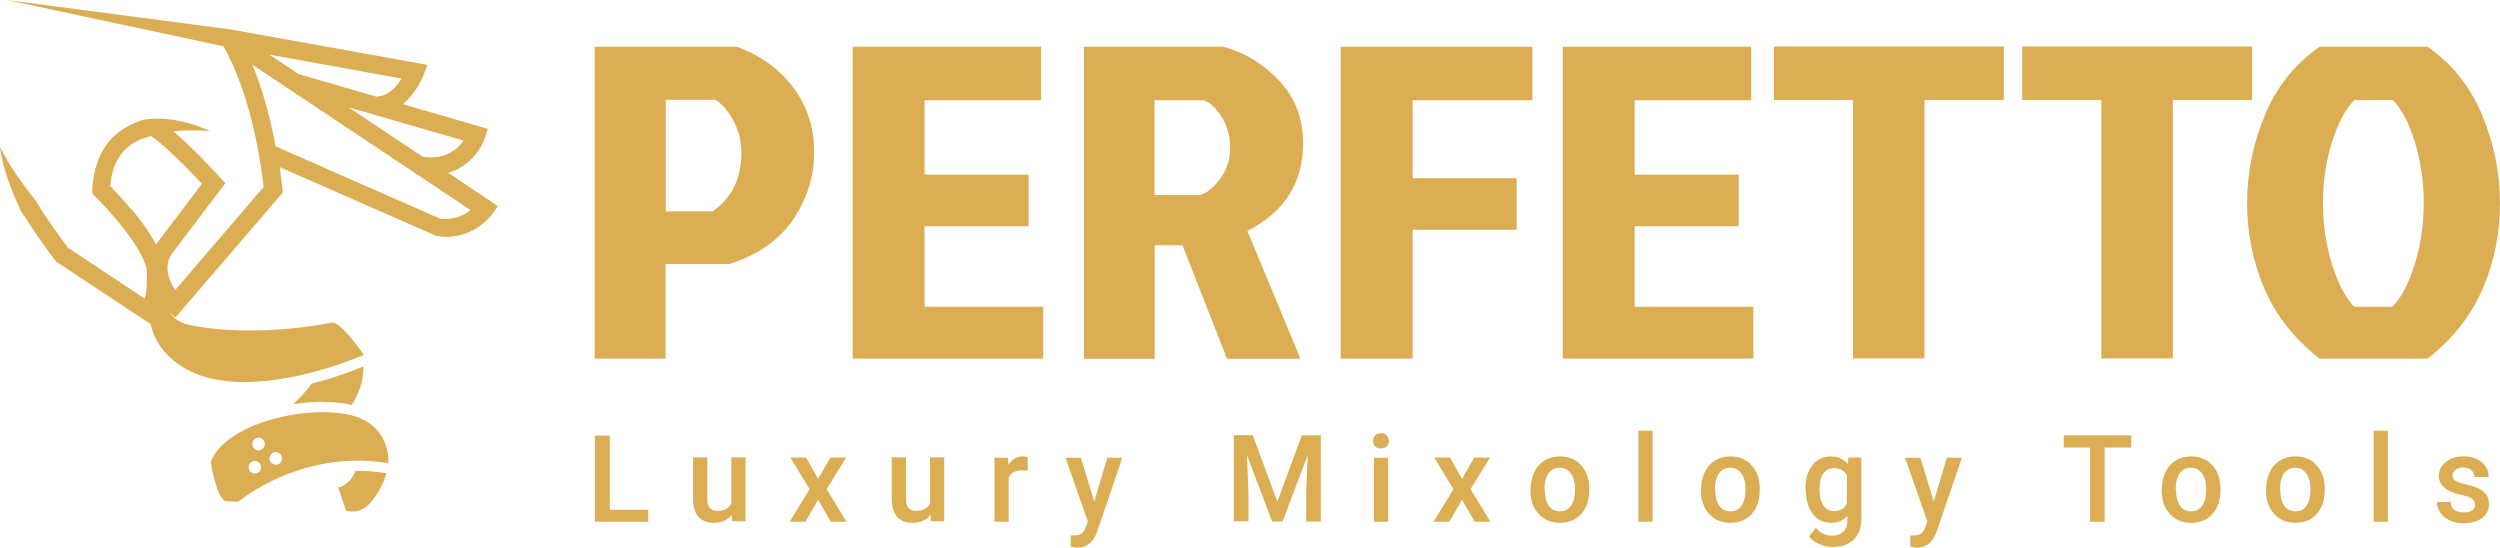
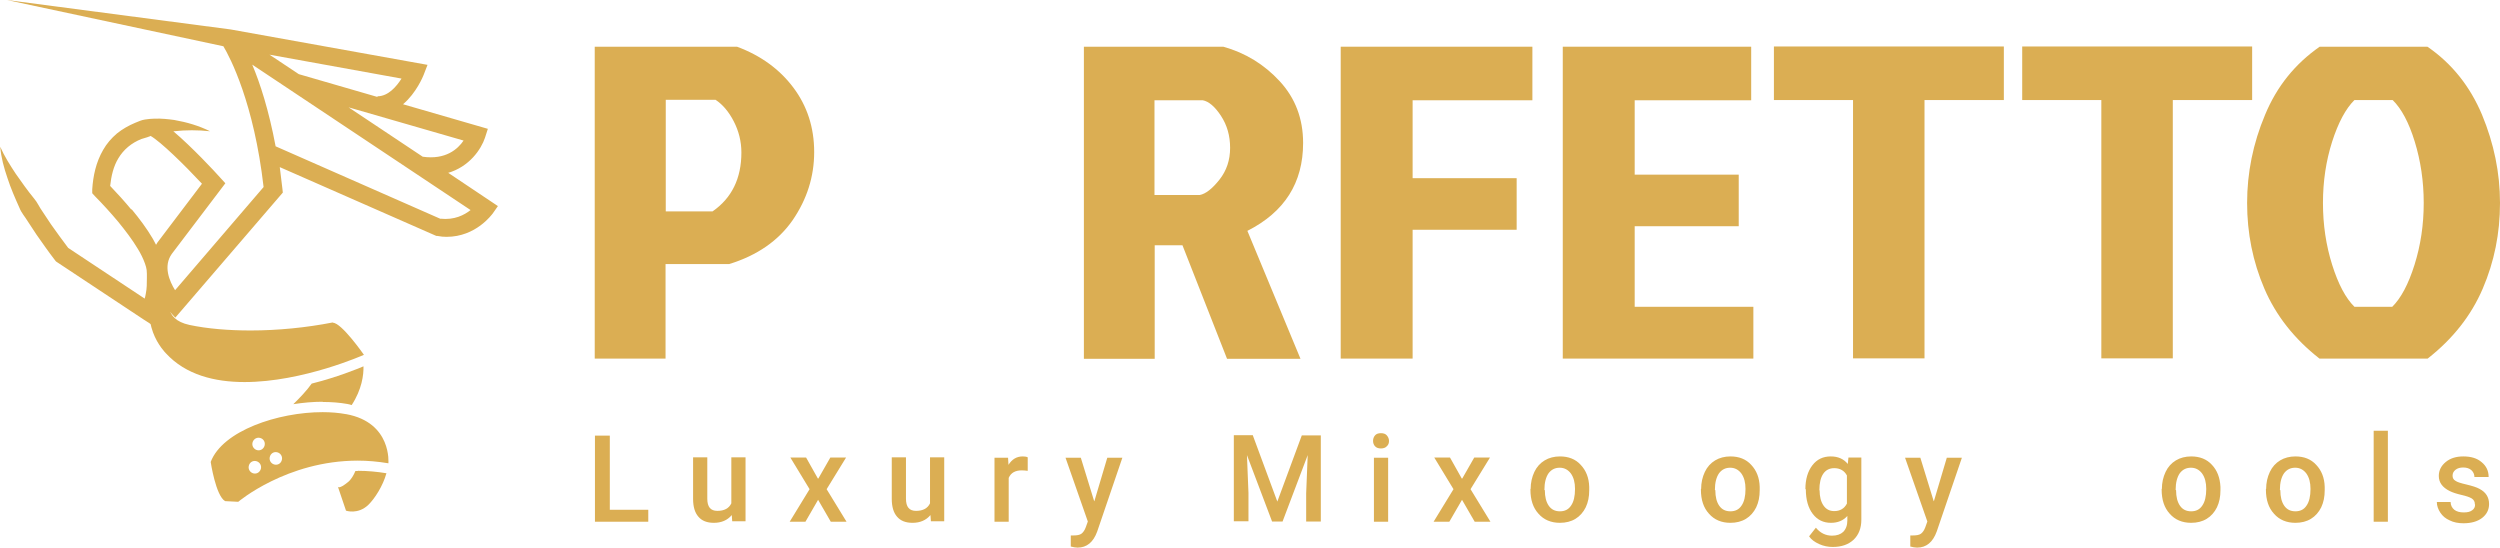
<svg xmlns="http://www.w3.org/2000/svg" width="315" height="69" viewBox="0 0 315 69" fill="none">
  <g clip-path="url(#clip0_336_3070)">
    <path d="M74.936 45.182V5.885H92.864C95.866 7 98.234 8.73 99.969 11.044C101.704 13.359 102.586 16.065 102.586 19.16C102.586 22.256 101.677 25.101 99.887 27.723C98.069 30.344 95.398 32.185 91.873 33.273H83.859V45.182H74.936ZM83.886 12.606V26.635H89.78C92.203 24.962 93.415 22.479 93.415 19.216C93.415 17.822 93.085 16.511 92.451 15.284C91.818 14.057 91.047 13.164 90.165 12.578H83.886V12.606Z" fill="#DBAE53" />
-     <path d="M107.433 45.182V5.885H131.172V12.634H116.493V22.005H129.602V28.504H116.493V38.656H131.447V45.182H107.433Z" fill="#DBAE53" />
    <path d="M136.542 5.885H154.14C156.922 6.666 159.29 8.116 161.245 10.236C163.201 12.355 164.192 14.949 164.192 18.017C164.192 23.037 161.851 26.719 157.17 29.089L163.862 45.21H154.608L148.99 30.902H145.493V45.21H136.57V5.885H136.542ZM145.465 12.606V24.571H151.166C151.909 24.432 152.736 23.79 153.644 22.647C154.553 21.503 154.994 20.165 154.994 18.631C154.994 17.097 154.608 15.758 153.837 14.586C153.066 13.415 152.295 12.774 151.551 12.634H145.465V12.606Z" fill="#DBAE53" />
    <path d="M168.929 45.182V5.885H193.081V12.634H177.99V22.451H191.098V28.95H177.99V45.182H168.929Z" fill="#DBAE53" />
    <path d="M196.909 45.182V5.885H220.649V12.634H205.97V22.005H219.079V28.504H205.97V38.656H220.924V45.182H196.909Z" fill="#DBAE53" />
    <path d="M233.51 12.606H223.513V5.857H252.485V12.606H242.488V45.154H233.482V12.606H233.51Z" fill="#DBAE53" />
    <path d="M264.795 12.606H254.798V5.857H283.77V12.606H273.773V45.154H264.768V12.606H264.795Z" fill="#DBAE53" />
    <path d="M305.857 5.885C308.941 8.004 311.227 10.877 312.742 14.475C314.229 18.073 315 21.754 315 25.575C315 29.396 314.284 32.966 312.824 36.369C311.365 39.771 309.051 42.7 305.884 45.182H292.252C289.085 42.7 286.772 39.771 285.312 36.369C283.853 32.966 283.136 29.368 283.136 25.575C283.136 21.782 283.88 18.073 285.395 14.475C286.882 10.877 289.195 8.032 292.28 5.885H305.912H305.857ZM296.659 38.656H301.423C302.524 37.568 303.461 35.811 304.232 33.356C305.003 30.902 305.389 28.308 305.389 25.575C305.389 22.842 305.003 20.276 304.26 17.85C303.516 15.423 302.58 13.694 301.478 12.606H296.659C295.557 13.694 294.621 15.451 293.849 17.85C293.078 20.276 292.693 22.842 292.693 25.575C292.693 28.308 293.078 30.902 293.849 33.356C294.621 35.811 295.557 37.568 296.659 38.656Z" fill="#DBAE53" />
    <path d="M76.808 64.231H81.683V65.737H74.963V54.888H76.836V64.231H76.808Z" fill="#DBAE53" />
    <path d="M92.176 64.928C91.653 65.541 90.909 65.876 89.945 65.876C89.091 65.876 88.43 65.625 87.99 65.095C87.549 64.593 87.329 63.84 87.329 62.864V57.621H89.119V62.836C89.119 63.868 89.532 64.37 90.386 64.37C91.24 64.37 91.845 64.063 92.148 63.422V57.621H93.938V65.681H92.258L92.203 64.9L92.176 64.928Z" fill="#DBAE53" />
    <path d="M103.109 60.298L104.624 57.648H106.606L104.155 61.637L106.662 65.737H104.679L103.081 62.975L101.484 65.737H99.501L102.007 61.637L99.584 57.648H101.567L103.054 60.298H103.109Z" fill="#DBAE53" />
    <path d="M117.209 64.928C116.686 65.541 115.942 65.876 114.979 65.876C114.125 65.876 113.464 65.625 113.023 65.095C112.583 64.593 112.362 63.84 112.362 62.864V57.621H114.152V62.836C114.152 63.868 114.565 64.37 115.419 64.37C116.273 64.37 116.879 64.063 117.182 63.422V57.621H118.972V65.681H117.292L117.237 64.9L117.209 64.928Z" fill="#DBAE53" />
    <path d="M129.465 59.322C129.217 59.294 128.996 59.266 128.749 59.266C127.922 59.266 127.372 59.573 127.096 60.215V65.737H125.306V57.677H127.014L127.069 58.569C127.509 57.872 128.088 57.509 128.859 57.509C129.107 57.509 129.327 57.537 129.492 57.621V59.322H129.465Z" fill="#DBAE53" />
    <path d="M137.892 63.143L139.517 57.677H141.417L138.25 66.964C137.754 68.331 136.928 69 135.771 69C135.523 69 135.22 68.944 134.918 68.861V67.466H135.248C135.689 67.466 136.047 67.41 136.267 67.243C136.487 67.076 136.68 66.797 136.818 66.406L137.066 65.709L134.257 57.677H136.184L137.864 63.143H137.892Z" fill="#DBAE53" />
    <path d="M157.858 54.859L160.943 63.199L164.027 54.859H166.423V65.709H164.578V62.139L164.771 57.342L161.604 65.709H160.282L157.115 57.342L157.307 62.111V65.681H155.462V54.831H157.886L157.858 54.859Z" fill="#DBAE53" />
    <path d="M173.005 55.557C173.005 55.278 173.088 55.055 173.253 54.859C173.418 54.664 173.666 54.581 173.996 54.581C174.327 54.581 174.575 54.664 174.74 54.859C174.905 55.055 175.015 55.278 175.015 55.557C175.015 55.836 174.933 56.059 174.74 56.226C174.575 56.421 174.299 56.505 173.996 56.505C173.693 56.505 173.418 56.421 173.253 56.226C173.088 56.059 173.005 55.808 173.005 55.557ZM174.905 65.737H173.115V57.676H174.905V65.737Z" fill="#DBAE53" />
    <path d="M184.241 60.298L185.756 57.648H187.739L185.288 61.637L187.794 65.737H185.811L184.214 62.975L182.616 65.737H180.634L183.14 61.637L180.716 57.648H182.699L184.186 60.298H184.241Z" fill="#DBAE53" />
    <path d="M192.861 61.609C192.861 60.828 193.027 60.103 193.329 59.462C193.632 58.82 194.073 58.346 194.624 58.011C195.175 57.677 195.836 57.509 196.552 57.509C197.626 57.509 198.507 57.844 199.168 58.569C199.829 59.266 200.214 60.187 200.242 61.358V61.776C200.242 62.585 200.104 63.282 199.801 63.924C199.498 64.538 199.058 65.04 198.507 65.374C197.956 65.709 197.295 65.876 196.552 65.876C195.422 65.876 194.514 65.486 193.853 64.733C193.164 63.98 192.834 62.976 192.834 61.693V61.609H192.861ZM194.651 61.776C194.651 62.613 194.817 63.255 195.147 63.729C195.478 64.203 195.946 64.426 196.552 64.426C197.158 64.426 197.626 64.203 197.956 63.701C198.287 63.227 198.452 62.529 198.452 61.609C198.452 60.8 198.287 60.159 197.929 59.657C197.571 59.183 197.102 58.932 196.524 58.932C195.946 58.932 195.478 59.155 195.12 59.629C194.789 60.103 194.596 60.8 194.596 61.721L194.651 61.776Z" fill="#DBAE53" />
-     <path d="M208.228 65.737H206.438V54.274H208.228V65.737Z" fill="#DBAE53" />
    <path d="M214.342 61.609C214.342 60.828 214.507 60.103 214.81 59.462C215.113 58.82 215.554 58.346 216.105 58.011C216.656 57.677 217.317 57.509 218.033 57.509C219.107 57.509 219.988 57.844 220.649 58.569C221.31 59.266 221.695 60.187 221.723 61.358V61.776C221.723 62.585 221.585 63.282 221.282 63.924C220.979 64.538 220.539 65.04 219.988 65.374C219.437 65.709 218.776 65.876 218.033 65.876C216.903 65.876 215.995 65.486 215.334 64.733C214.645 63.98 214.315 62.976 214.315 61.693V61.609H214.342ZM216.132 61.776C216.132 62.613 216.298 63.255 216.628 63.729C216.959 64.203 217.427 64.426 218.033 64.426C218.638 64.426 219.107 64.203 219.437 63.701C219.768 63.227 219.933 62.529 219.933 61.609C219.933 60.8 219.768 60.159 219.41 59.657C219.052 59.183 218.583 58.932 218.005 58.932C217.427 58.932 216.959 59.155 216.601 59.629C216.27 60.103 216.077 60.8 216.077 61.721L216.132 61.776Z" fill="#DBAE53" />
    <path d="M227.479 61.637C227.479 60.382 227.782 59.378 228.36 58.625C228.938 57.872 229.709 57.509 230.673 57.509C231.582 57.509 232.298 57.816 232.821 58.458L232.904 57.649H234.529V65.486C234.529 66.546 234.198 67.382 233.565 67.996C232.904 68.609 232.05 68.916 230.921 68.916C230.343 68.916 229.765 68.805 229.214 68.554C228.663 68.303 228.222 67.996 227.947 67.578L228.801 66.49C229.351 67.159 230.04 67.494 230.839 67.494C231.444 67.494 231.913 67.327 232.243 67.02C232.574 66.685 232.766 66.211 232.766 65.57V65.012C232.243 65.597 231.555 65.876 230.701 65.876C229.765 65.876 228.993 65.514 228.415 64.761C227.837 64.008 227.534 62.976 227.534 61.637H227.479ZM229.269 61.776C229.269 62.585 229.434 63.227 229.765 63.701C230.095 64.175 230.536 64.398 231.114 64.398C231.83 64.398 232.381 64.091 232.711 63.45V59.908C232.381 59.294 231.83 58.987 231.114 58.987C230.536 58.987 230.067 59.211 229.737 59.685C229.407 60.159 229.241 60.856 229.241 61.776H229.269Z" fill="#DBAE53" />
    <path d="M243.672 63.143L245.297 57.677H247.197L244.03 66.964C243.534 68.331 242.708 69 241.552 69C241.304 69 241.001 68.944 240.698 68.861V67.466H241.028C241.469 67.466 241.827 67.41 242.047 67.243C242.268 67.076 242.46 66.797 242.598 66.406L242.846 65.709L240.037 57.677H241.965L243.645 63.143H243.672Z" fill="#DBAE53" />
-     <path d="M268.513 56.394H265.181V65.737H263.336V56.394H260.031V54.86H268.541V56.394H268.513Z" fill="#DBAE53" />
    <path d="M272.396 61.609C272.396 60.828 272.561 60.103 272.864 59.462C273.167 58.82 273.608 58.346 274.158 58.011C274.709 57.677 275.37 57.509 276.086 57.509C277.16 57.509 278.042 57.844 278.703 58.569C279.363 59.266 279.722 60.187 279.777 61.358V61.776C279.777 62.585 279.639 63.282 279.336 63.924C279.033 64.538 278.592 65.04 278.042 65.374C277.491 65.709 276.83 65.876 276.086 65.876C274.957 65.876 274.048 65.486 273.387 64.733C272.699 63.98 272.368 62.976 272.368 61.693V61.609H272.396ZM274.186 61.776C274.186 62.613 274.351 63.255 274.682 63.729C275.012 64.203 275.48 64.426 276.086 64.426C276.692 64.426 277.16 64.203 277.491 63.701C277.821 63.227 277.987 62.529 277.987 61.609C277.987 60.8 277.821 60.159 277.463 59.657C277.105 59.183 276.637 58.932 276.059 58.932C275.48 58.932 275.012 59.155 274.654 59.629C274.324 60.103 274.131 60.8 274.131 61.721L274.186 61.776Z" fill="#DBAE53" />
    <path d="M285.532 61.609C285.532 60.828 285.698 60.103 286.001 59.462C286.304 58.82 286.744 58.346 287.295 58.011C287.846 57.677 288.507 57.509 289.223 57.509C290.297 57.509 291.178 57.844 291.839 58.569C292.5 59.266 292.886 60.187 292.913 61.358V61.776C292.913 62.585 292.775 63.282 292.472 63.924C292.17 64.538 291.729 65.04 291.178 65.374C290.627 65.709 289.966 65.876 289.223 65.876C288.094 65.876 287.185 65.486 286.524 64.733C285.835 63.98 285.505 62.976 285.505 61.693V61.609H285.532ZM287.323 61.776C287.323 62.613 287.488 63.255 287.818 63.729C288.149 64.203 288.617 64.426 289.223 64.426C289.829 64.426 290.297 64.203 290.627 63.701C290.958 63.227 291.123 62.529 291.123 61.609C291.123 60.8 290.958 60.159 290.6 59.657C290.242 59.183 289.774 58.932 289.195 58.932C288.617 58.932 288.149 59.155 287.791 59.629C287.46 60.103 287.267 60.8 287.267 61.721L287.323 61.776Z" fill="#DBAE53" />
    <path d="M300.872 65.737H299.082V54.274H300.872V65.737Z" fill="#DBAE53" />
    <path d="M311.833 63.533C311.833 63.199 311.695 62.976 311.447 62.808C311.172 62.641 310.759 62.502 310.153 62.362C309.547 62.223 309.024 62.055 308.638 61.86C307.757 61.414 307.289 60.8 307.289 59.964C307.289 59.266 307.592 58.681 308.17 58.206C308.748 57.732 309.492 57.509 310.373 57.509C311.337 57.509 312.108 57.732 312.687 58.234C313.265 58.709 313.568 59.322 313.568 60.103H311.778C311.778 59.768 311.64 59.462 311.392 59.239C311.144 59.015 310.786 58.904 310.373 58.904C309.988 58.904 309.657 58.987 309.409 59.183C309.162 59.378 309.024 59.601 309.024 59.936C309.024 60.215 309.134 60.438 309.382 60.577C309.602 60.745 310.07 60.884 310.786 61.051C311.475 61.219 312.053 61.386 312.439 61.609C312.852 61.832 313.127 62.083 313.32 62.39C313.513 62.697 313.623 63.059 313.623 63.506C313.623 64.231 313.32 64.817 312.742 65.263C312.163 65.709 311.365 65.932 310.401 65.932C309.74 65.932 309.162 65.82 308.666 65.57C308.143 65.346 307.757 65.012 307.482 64.593C307.206 64.175 307.041 63.729 307.041 63.255H308.776C308.776 63.673 308.969 64.008 309.244 64.231C309.52 64.454 309.933 64.566 310.428 64.566C310.924 64.566 311.255 64.482 311.502 64.287C311.75 64.119 311.86 63.868 311.86 63.589L311.833 63.533Z" fill="#DBAE53" />
    <path d="M45.083 59.35C45.083 59.35 44.89 59.35 44.78 59.35C44.559 59.88 44.257 60.41 43.843 60.745C42.687 61.693 42.577 61.33 42.577 61.33L43.596 64.343C43.596 64.343 45.083 64.872 46.405 63.617C47.231 62.809 48.25 61.219 48.691 59.629C47.506 59.434 46.294 59.322 45.083 59.322V59.35Z" fill="#DBAE53" />
    <path d="M40.649 50.648C41.778 50.648 42.825 50.732 43.761 50.9C43.954 50.927 44.119 50.983 44.312 51.039C45.606 49.059 45.826 47.218 45.799 46.158C45 46.493 42.494 47.525 39.272 48.334C38.666 49.198 37.757 50.147 36.959 50.927C38.198 50.732 39.465 50.621 40.649 50.621V50.648Z" fill="#DBAE53" />
    <path d="M41.971 40.636C41.971 40.636 41.916 40.636 41.888 40.636C38.611 41.278 35.003 41.64 31.561 41.64C28.779 41.64 26.108 41.417 23.877 40.943C20.379 40.19 21.453 37.512 21.453 37.512L20.214 35.56C16.799 40.469 20.903 44.513 20.903 44.513C23.409 47.246 27.072 48.139 30.817 48.139C38.17 48.139 45.854 44.708 45.854 44.708C45.854 44.708 43.045 40.664 41.943 40.664L41.971 40.636Z" fill="#DBAE53" />
    <path d="M43.596 52.182C42.687 52.015 41.695 51.931 40.649 51.931C35.031 51.931 28.035 54.274 26.548 58.206C26.548 58.206 27.182 62.474 28.366 63.143L30.018 63.227C30.018 63.227 36.132 58.039 45.083 58.039C46.322 58.039 47.589 58.151 48.938 58.374C48.938 58.374 49.406 53.242 43.623 52.182H43.596ZM31.974 59.657C31.561 59.573 31.258 59.183 31.34 58.736C31.423 58.29 31.808 58.011 32.249 58.095C32.662 58.178 32.965 58.569 32.883 59.015C32.8 59.434 32.414 59.74 31.974 59.657ZM32.442 56.728C32.029 56.645 31.726 56.254 31.808 55.808C31.891 55.389 32.277 55.083 32.717 55.166C33.158 55.25 33.433 55.641 33.351 56.087C33.268 56.505 32.883 56.812 32.442 56.728ZM34.617 58.541C34.204 58.457 33.901 58.067 33.984 57.621C34.067 57.175 34.452 56.896 34.893 56.979C35.306 57.063 35.609 57.453 35.526 57.9C35.444 58.346 35.058 58.625 34.617 58.541Z" fill="#DBAE53" />
    <path d="M56.374 21.81C59.156 21.029 60.643 18.77 61.111 17.348L61.469 16.232L50.783 13.136C52.463 11.714 53.317 9.594 53.372 9.455L53.868 8.172L29.055 3.709L0.854 0L28.146 5.829C28.999 7.251 32.001 12.997 33.213 23.567L22.059 36.564C21.343 35.42 20.545 33.524 21.646 31.99L28.394 23.093L27.76 22.396C27.044 21.587 24.18 18.519 21.839 16.539C21.839 16.539 21.894 16.539 21.922 16.539C23.409 16.372 24.924 16.372 26.466 16.539C25.061 15.842 23.547 15.395 21.949 15.116C21.151 15.005 20.324 14.921 19.498 14.949C19.498 14.949 19.498 14.949 19.471 14.949C19.058 14.949 18.672 15.005 18.259 15.061C17.846 15.116 17.433 15.312 17.02 15.479C16.221 15.814 15.422 16.26 14.734 16.818C14.045 17.403 13.44 18.101 12.999 18.882C12.09 20.443 11.732 22.173 11.622 23.846V24.348L11.952 24.711C12.944 25.715 13.935 26.802 14.871 27.918C15.78 29.034 16.662 30.177 17.378 31.376C17.736 31.962 18.039 32.576 18.259 33.189C18.369 33.496 18.452 33.775 18.479 34.026C18.479 34.137 18.507 34.333 18.507 34.5C18.507 34.667 18.507 34.835 18.507 35.002C18.507 35.699 18.507 36.369 18.369 37.01C18.341 37.205 18.287 37.428 18.231 37.624L8.592 31.237C7.849 30.261 7.133 29.257 6.417 28.253C6.059 27.723 5.701 27.193 5.343 26.635C4.957 26.105 4.709 25.491 4.296 25.017C3.47 24.013 2.726 22.953 1.983 21.894C1.267 20.806 0.551 19.69 0.028 18.491C0.138 19.83 0.496 21.141 0.936 22.424C1.349 23.706 1.9 24.962 2.451 26.189C2.699 26.83 3.167 27.332 3.498 27.89C3.856 28.448 4.241 29.006 4.599 29.564C5.37 30.651 6.114 31.739 6.94 32.799L7.05 32.938L7.215 33.05L18.121 40.273L19.03 40.859L19.636 39.994C19.774 39.799 19.801 39.743 19.884 39.604C19.939 39.492 19.994 39.381 20.049 39.269C20.132 39.046 20.214 38.851 20.297 38.628C20.352 38.46 20.407 38.293 20.462 38.098C20.848 38.684 21.178 39.046 21.233 39.102L22.087 40.022L35.636 24.264L35.581 23.762C35.471 22.814 35.361 21.922 35.251 21.057L54.859 29.675L54.997 29.731H55.135C55.52 29.814 55.906 29.842 56.264 29.842C59.982 29.842 61.965 27.026 62.075 26.914L62.736 25.966L56.484 21.782L56.374 21.81ZM16.552 26.412C15.698 25.38 14.816 24.404 13.88 23.428C14.018 22.173 14.293 20.973 14.899 19.969C15.56 18.854 16.552 18.017 17.818 17.515C18.121 17.403 18.452 17.348 18.782 17.208C18.837 17.208 18.92 17.152 18.975 17.125C20.242 17.85 23.271 20.806 25.447 23.149L19.829 30.567C19.829 30.567 19.718 30.763 19.663 30.846C19.526 30.595 19.416 30.372 19.278 30.121C18.479 28.755 17.543 27.527 16.579 26.356L16.552 26.412ZM53.262 19.746L43.926 13.527L58.412 17.71C57.696 18.77 56.154 20.165 53.262 19.746ZM47.561 12.132V12.216L37.647 9.343L33.957 6.889L50.591 9.901C49.957 10.905 48.911 12.132 47.561 12.132ZM55.52 27.583L34.728 18.435C33.874 13.889 32.772 10.487 31.781 8.144L59.293 26.468C58.522 27.081 57.255 27.751 55.493 27.555L55.52 27.583Z" fill="#DBAE53" />
  </g>
  <defs>
    <clipPath id="clip0_336_3070">
      <rect width="315" height="69" fill="white" />
    </clipPath>
  </defs>
</svg>